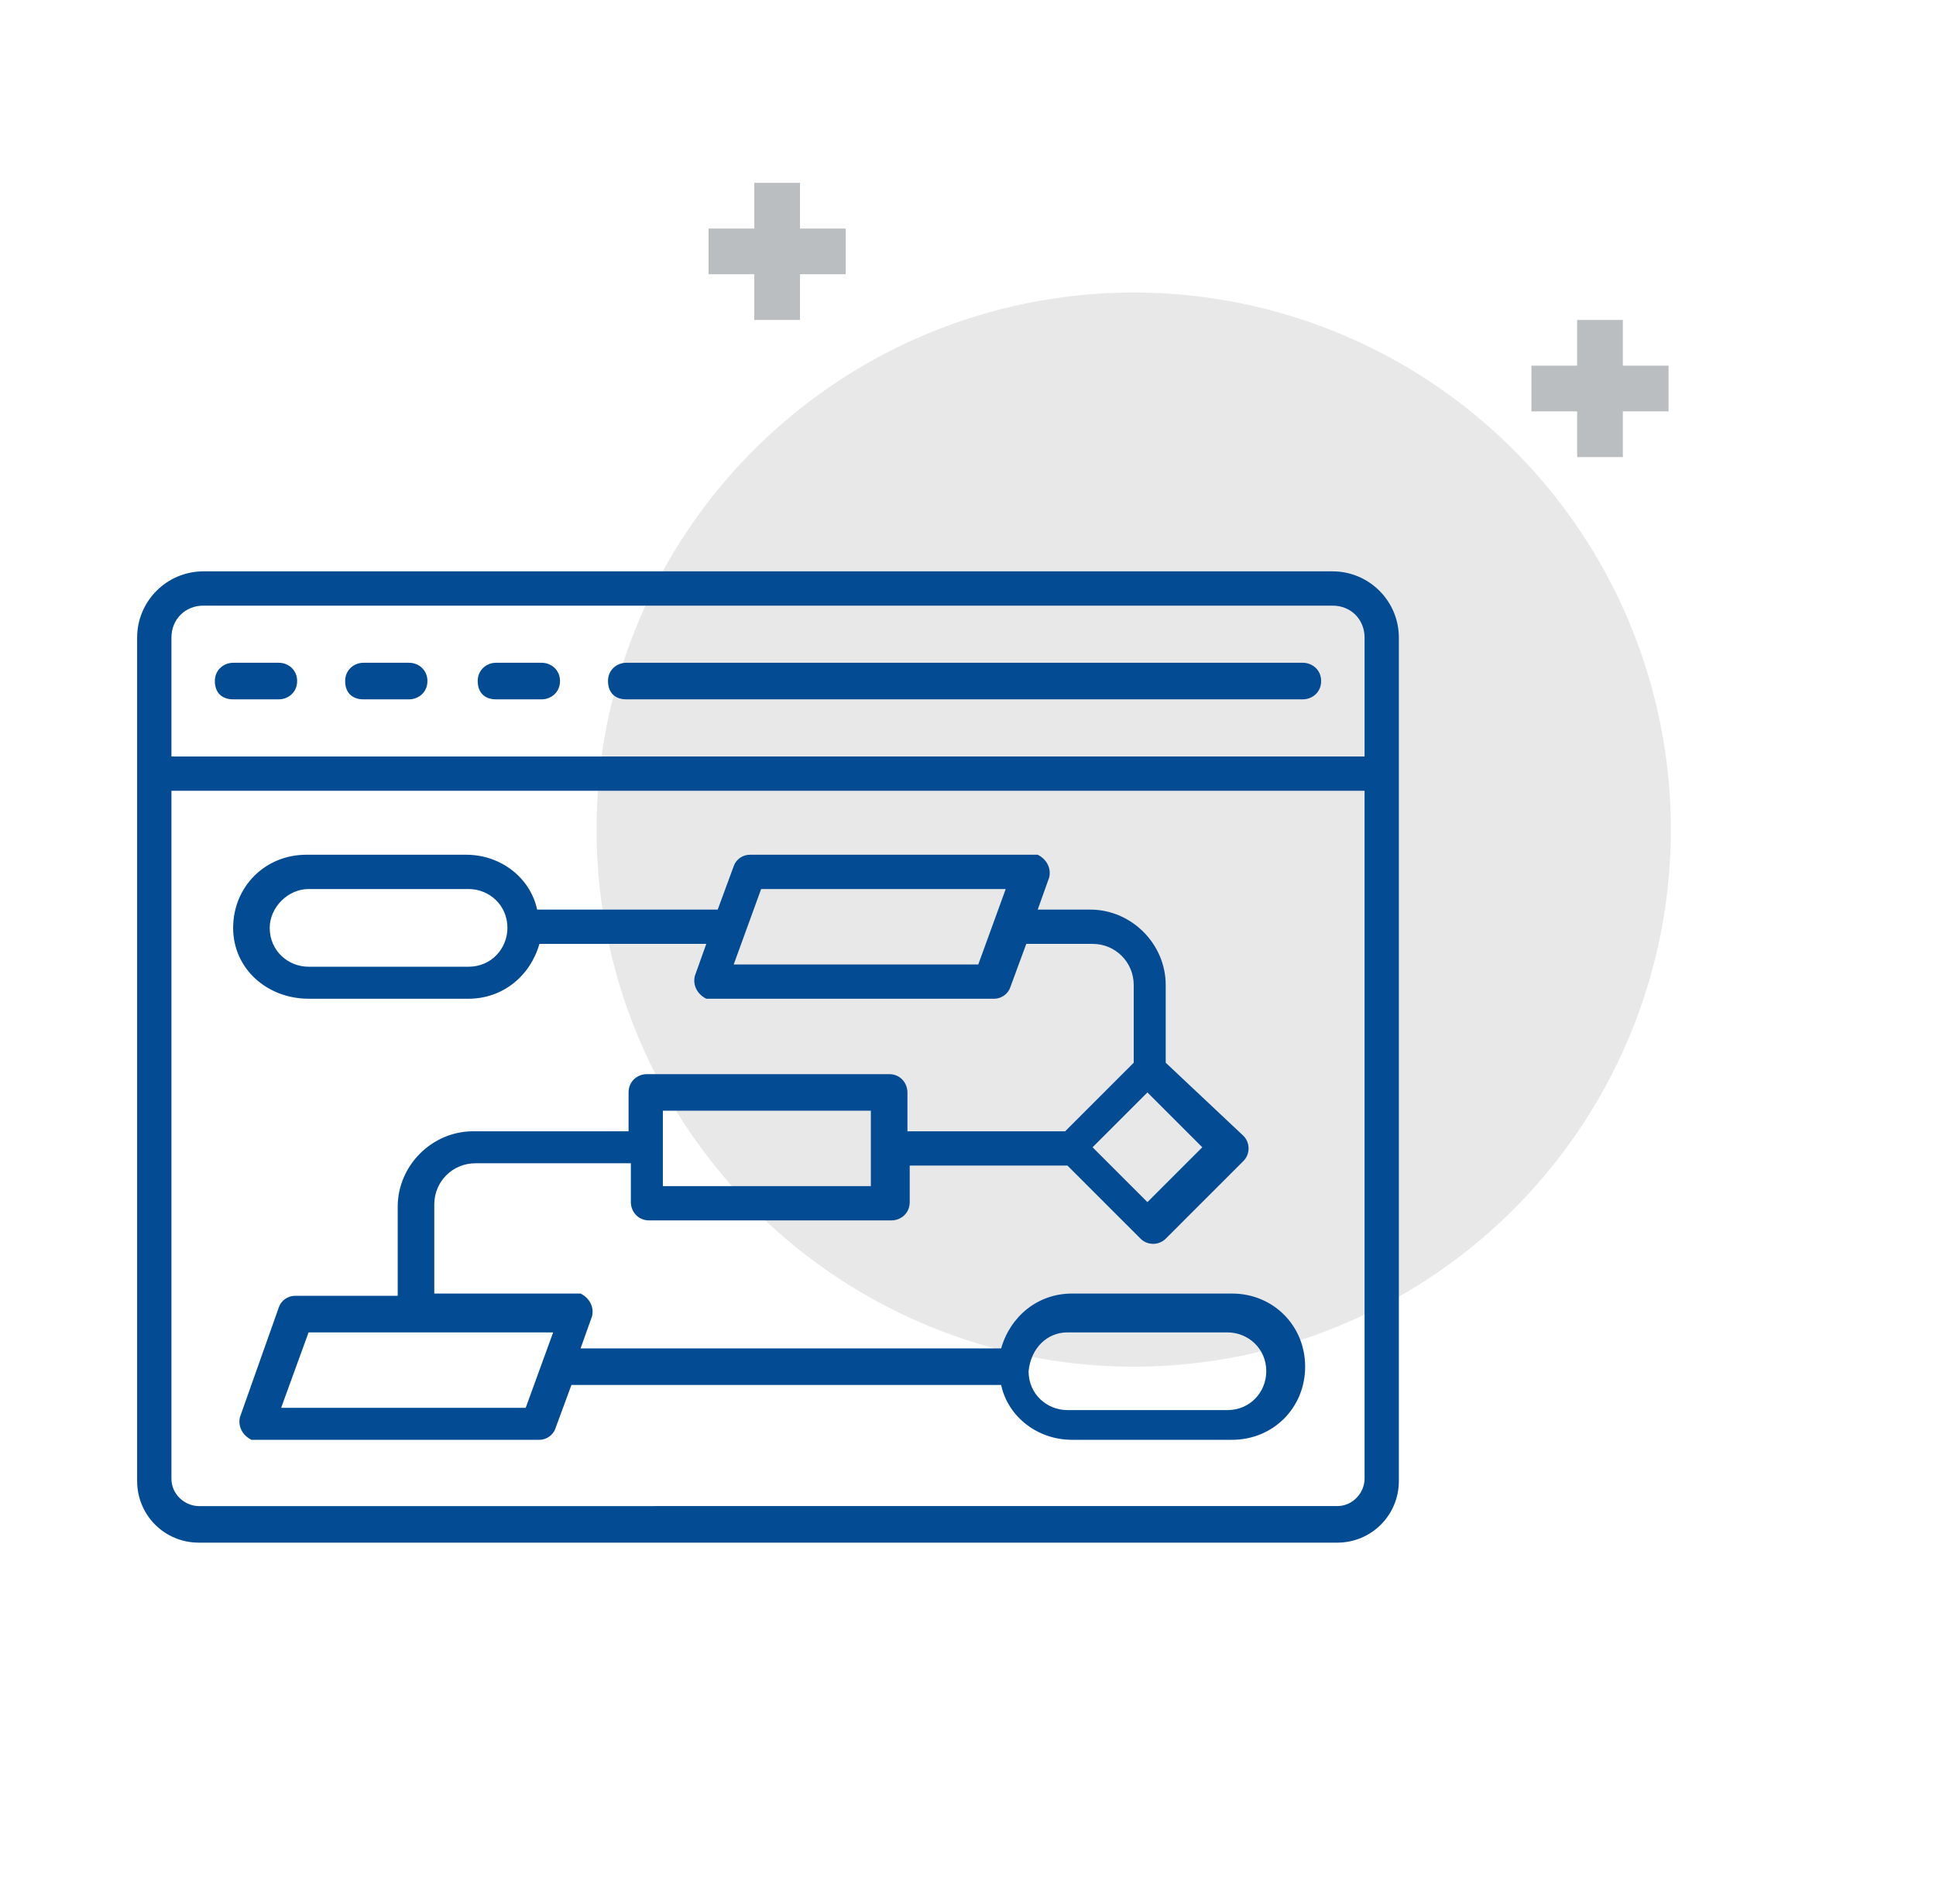
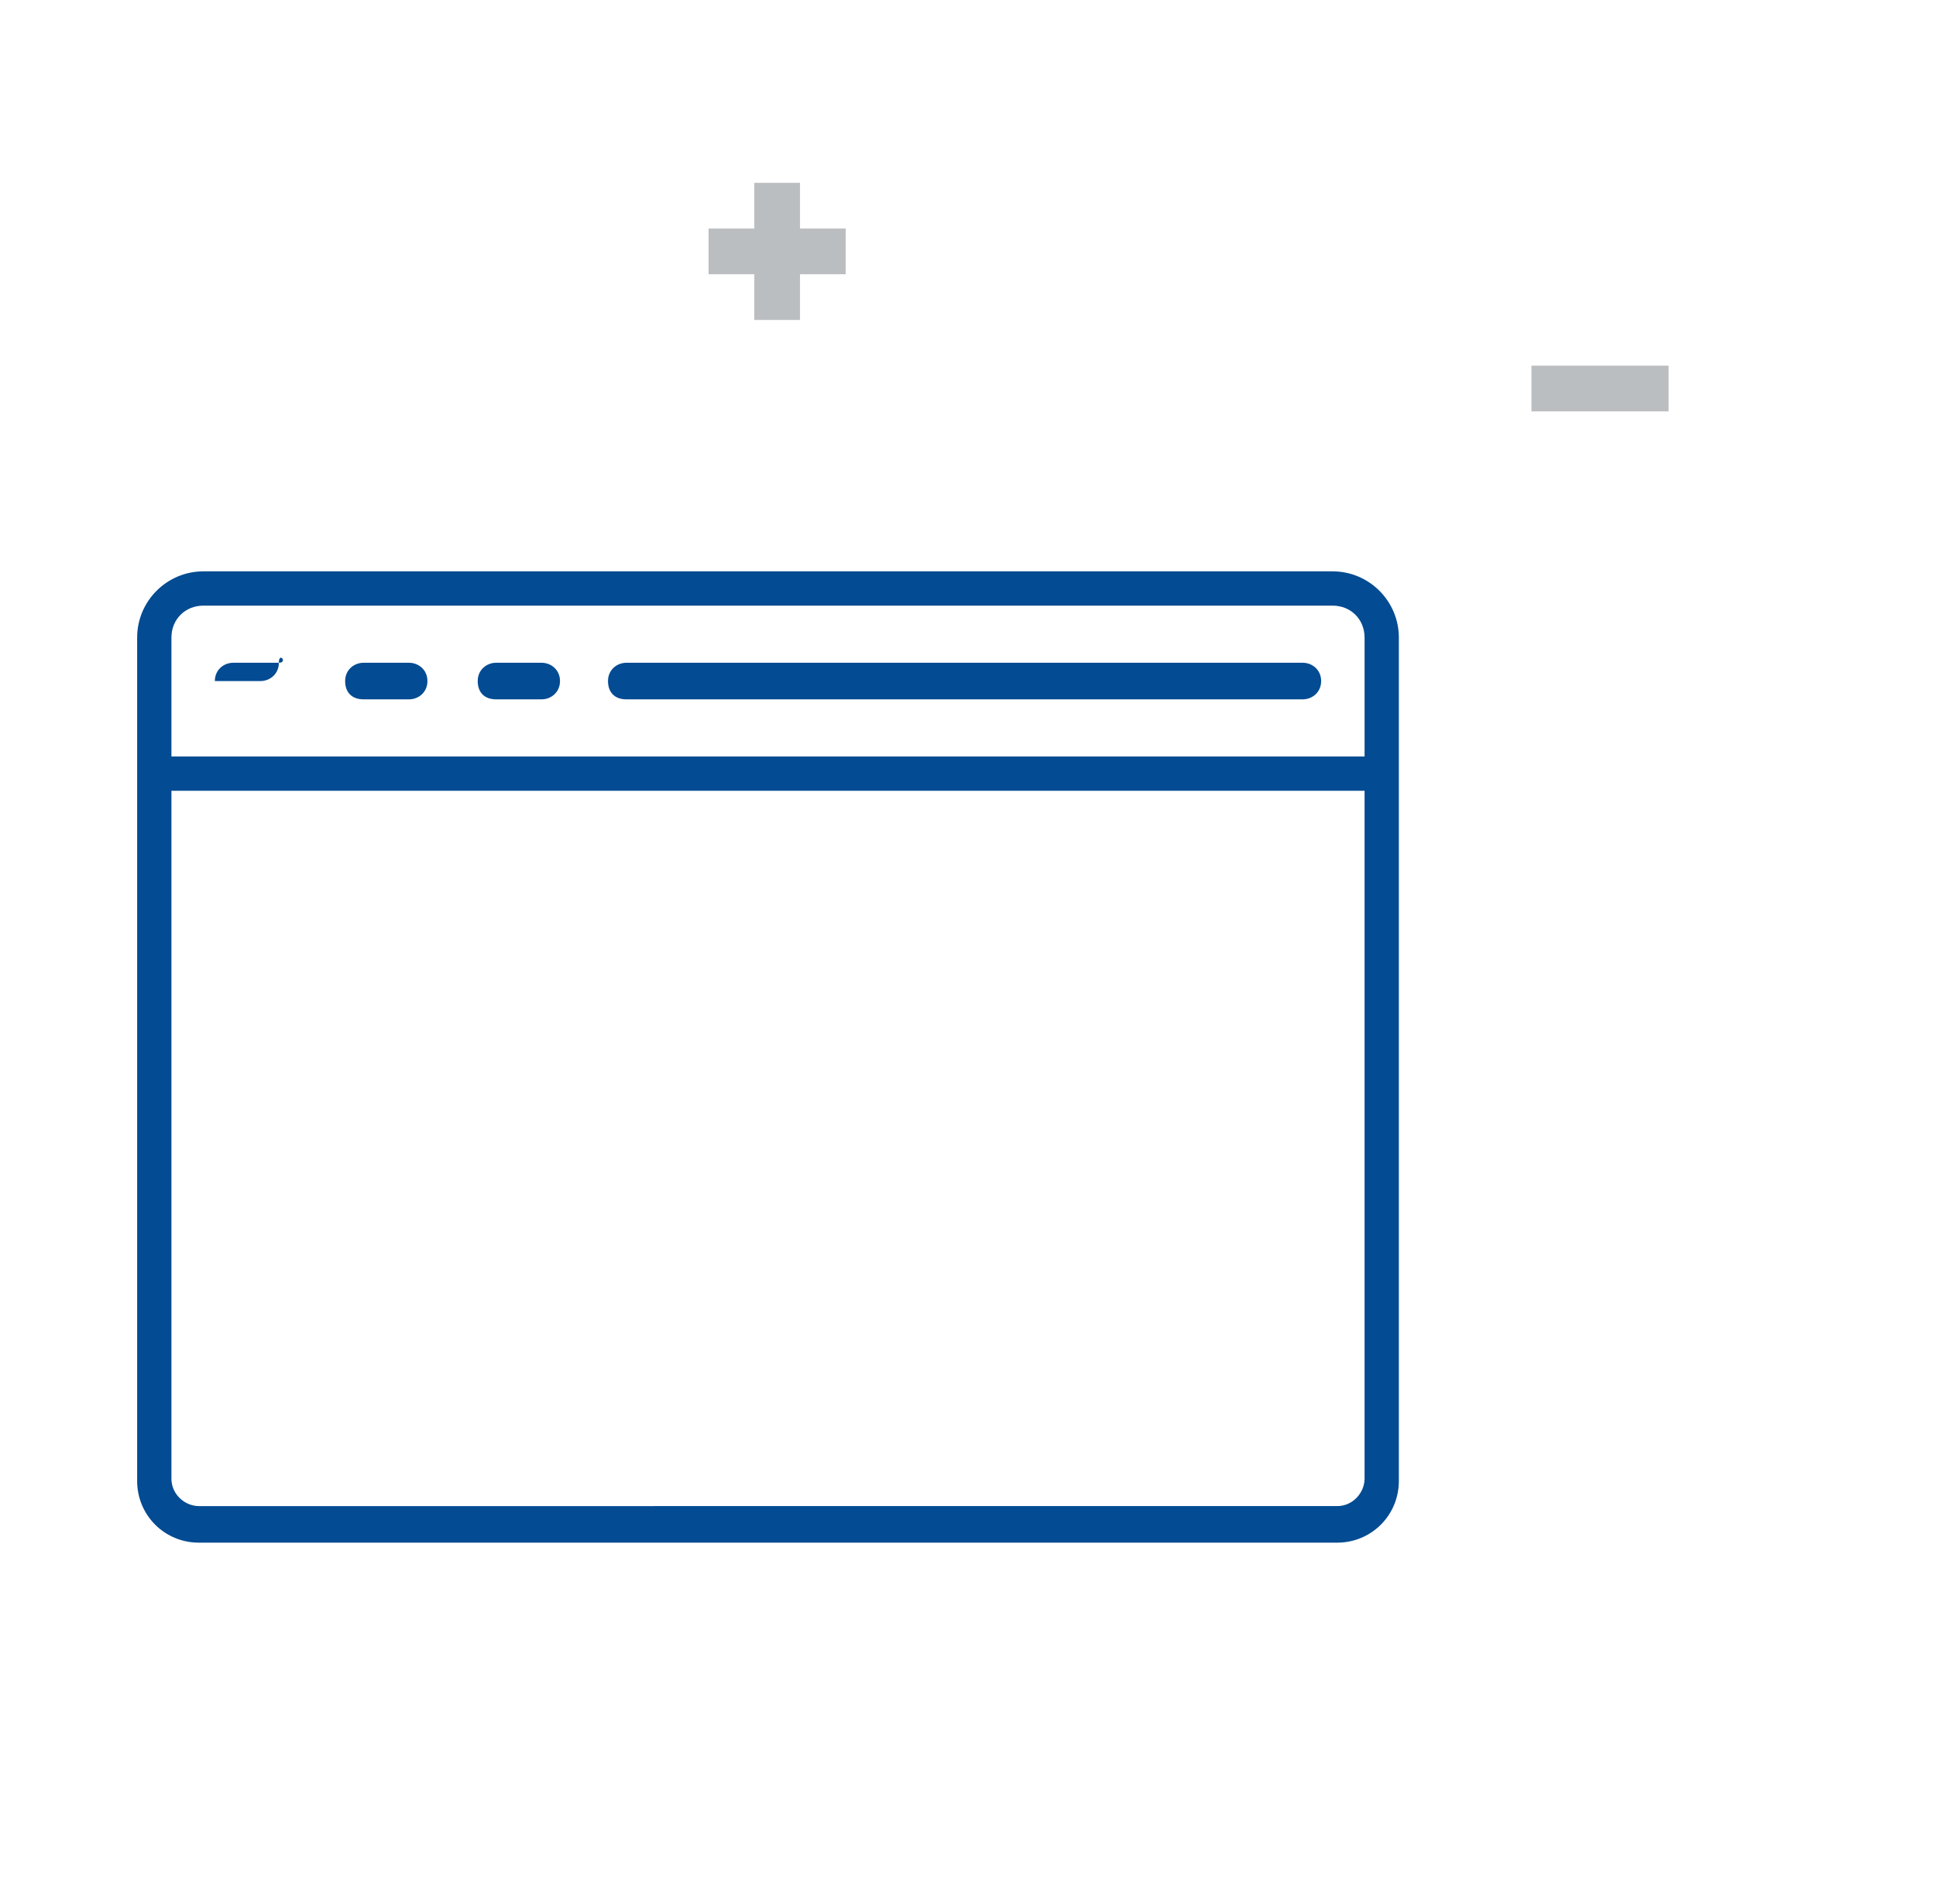
<svg xmlns="http://www.w3.org/2000/svg" id="Слой_1" x="0px" y="0px" viewBox="0 0 84.7 83.3" style="enable-background:new 0 0 84.7 83.3;" xml:space="preserve">
  <style type="text/css"> .st0{fill:#E8E8E9;} .st1{fill:none;stroke:#BBBEC1;stroke-width:2;stroke-miterlimit:10;} .st2{fill:#034B92;} </style>
  <g>
-     <circle class="st0" cx="49.6" cy="36.3" r="23.5" />
    <g>
      <line class="st1" x1="34" y1="8" x2="34" y2="14" />
      <line class="st1" x1="31" y1="11" x2="37" y2="11" />
    </g>
    <g>
-       <line class="st1" x1="70" y1="14" x2="70" y2="20" />
      <line class="st1" x1="67" y1="17" x2="73" y2="17" />
    </g>
  </g>
  <g>
    <path class="st2" d="M58.3,25H8.9C7.3,25,6,26.3,6,27.9v36.9c0,1.5,1.2,2.7,2.7,2.7h49.8c1.5,0,2.7-1.2,2.7-2.7V27.9 C61.2,26.3,59.9,25,58.3,25z M7.5,27.9c0-0.8,0.6-1.4,1.4-1.4h49.4c0.8,0,1.4,0.6,1.4,1.4v5.2H7.5V27.9z M59.7,64.7 c0,0.6-0.5,1.2-1.2,1.2H8.7c-0.6,0-1.2-0.5-1.2-1.2V34.6h52.2V64.7z" />
    <path class="st2" d="M57,29H27.4c-0.4,0-0.8,0.3-0.8,0.8s0.3,0.8,0.8,0.8H57c0.4,0,0.8-0.3,0.8-0.8S57.4,29,57,29z" />
-     <path class="st2" d="M12.2,29h-2c-0.4,0-0.8,0.3-0.8,0.8s0.3,0.8,0.8,0.8h2c0.4,0,0.8-0.3,0.8-0.8S12.6,29,12.2,29z" />
+     <path class="st2" d="M12.2,29h-2c-0.4,0-0.8,0.3-0.8,0.8h2c0.4,0,0.8-0.3,0.8-0.8S12.6,29,12.2,29z" />
    <path class="st2" d="M17.9,29h-2c-0.4,0-0.8,0.3-0.8,0.8s0.3,0.8,0.8,0.8h2c0.4,0,0.8-0.3,0.8-0.8S18.3,29,17.9,29L17.9,29z" />
    <path class="st2" d="M23.7,29h-2c-0.4,0-0.8,0.3-0.8,0.8s0.3,0.8,0.8,0.8h2c0.4,0,0.8-0.3,0.8-0.8S24.1,29,23.7,29z" />
-     <path class="st2" d="M13.5,43.7h7c1.5,0,2.7-1,3.1-2.4h7.3l-0.5,1.4c-0.1,0.4,0.1,0.8,0.5,1c0.1,0,0.2,0,0.3,0h12.3 c0.3,0,0.6-0.2,0.7-0.5l0.7-1.9h2.9c1,0,1.8,0.8,1.8,1.8v3.4l-3,3h-6.9v-1.7c0-0.4-0.3-0.8-0.8-0.8H28.3c-0.4,0-0.8,0.3-0.8,0.8 v1.7h-6.8c-1.8,0-3.3,1.5-3.3,3.3v3.9h-4.5c-0.3,0-0.6,0.2-0.7,0.5l-1.7,4.8c-0.1,0.4,0.1,0.8,0.5,1c0.1,0,0.2,0,0.3,0h12.3 c0.3,0,0.6-0.2,0.7-0.5l0.7-1.9h18.8c0.3,1.4,1.6,2.4,3.1,2.4h7c1.8,0,3.2-1.4,3.2-3.2c0-1.8-1.4-3.2-3.2-3.2c0,0,0,0,0,0h-7 c-1.5,0-2.7,1-3.1,2.4H25.4l0.5-1.4c0.1-0.4-0.1-0.8-0.5-1c-0.1,0-0.2,0-0.3,0H19v-3.9c0-1,0.8-1.8,1.8-1.8h6.8v1.7 c0,0.4,0.3,0.8,0.8,0.8h10.6c0.4,0,0.8-0.3,0.8-0.8c0,0,0,0,0,0V51h6.9l3.2,3.2c0.3,0.3,0.8,0.3,1.1,0l3.4-3.4 c0.3-0.3,0.3-0.8,0-1.1c0,0,0,0,0,0L51,46.5v-3.4c0-1.8-1.5-3.3-3.3-3.3h-2.3l0.5-1.4c0.1-0.4-0.1-0.8-0.5-1c-0.1,0-0.2,0-0.3,0 H32.8c-0.3,0-0.6,0.2-0.7,0.5l-0.7,1.9h-7.9c-0.3-1.4-1.6-2.4-3.1-2.4h-7c-1.8,0-3.2,1.4-3.2,3.2S11.7,43.7,13.5,43.7 C13.5,43.7,13.5,43.7,13.5,43.7z M46.7,58.3h7c0.9,0,1.7,0.7,1.7,1.7c0,0.9-0.7,1.7-1.7,1.7c0,0,0,0,0,0h-7c-0.9,0-1.7-0.7-1.7-1.7 C45.1,59,45.8,58.3,46.7,58.3C46.7,58.3,46.7,58.3,46.7,58.3z M23,61.6H12.3l1.2-3.3h10.7L23,61.6z M38.1,51.9h-9.1v-3.3h9.1V51.9z M50.2,52.6l-2.4-2.4l2.4-2.4l2.4,2.4L50.2,52.6z M33.3,38.9H44l-1.2,3.3H32.1L33.3,38.9z M13.5,38.9h7c0.9,0,1.7,0.7,1.7,1.7 c0,0.9-0.7,1.7-1.7,1.7c0,0,0,0,0,0h-7c-0.9,0-1.7-0.7-1.7-1.7C11.8,39.7,12.6,38.9,13.5,38.9C13.5,38.9,13.5,38.9,13.5,38.9 L13.5,38.9z" />
  </g>
</svg>